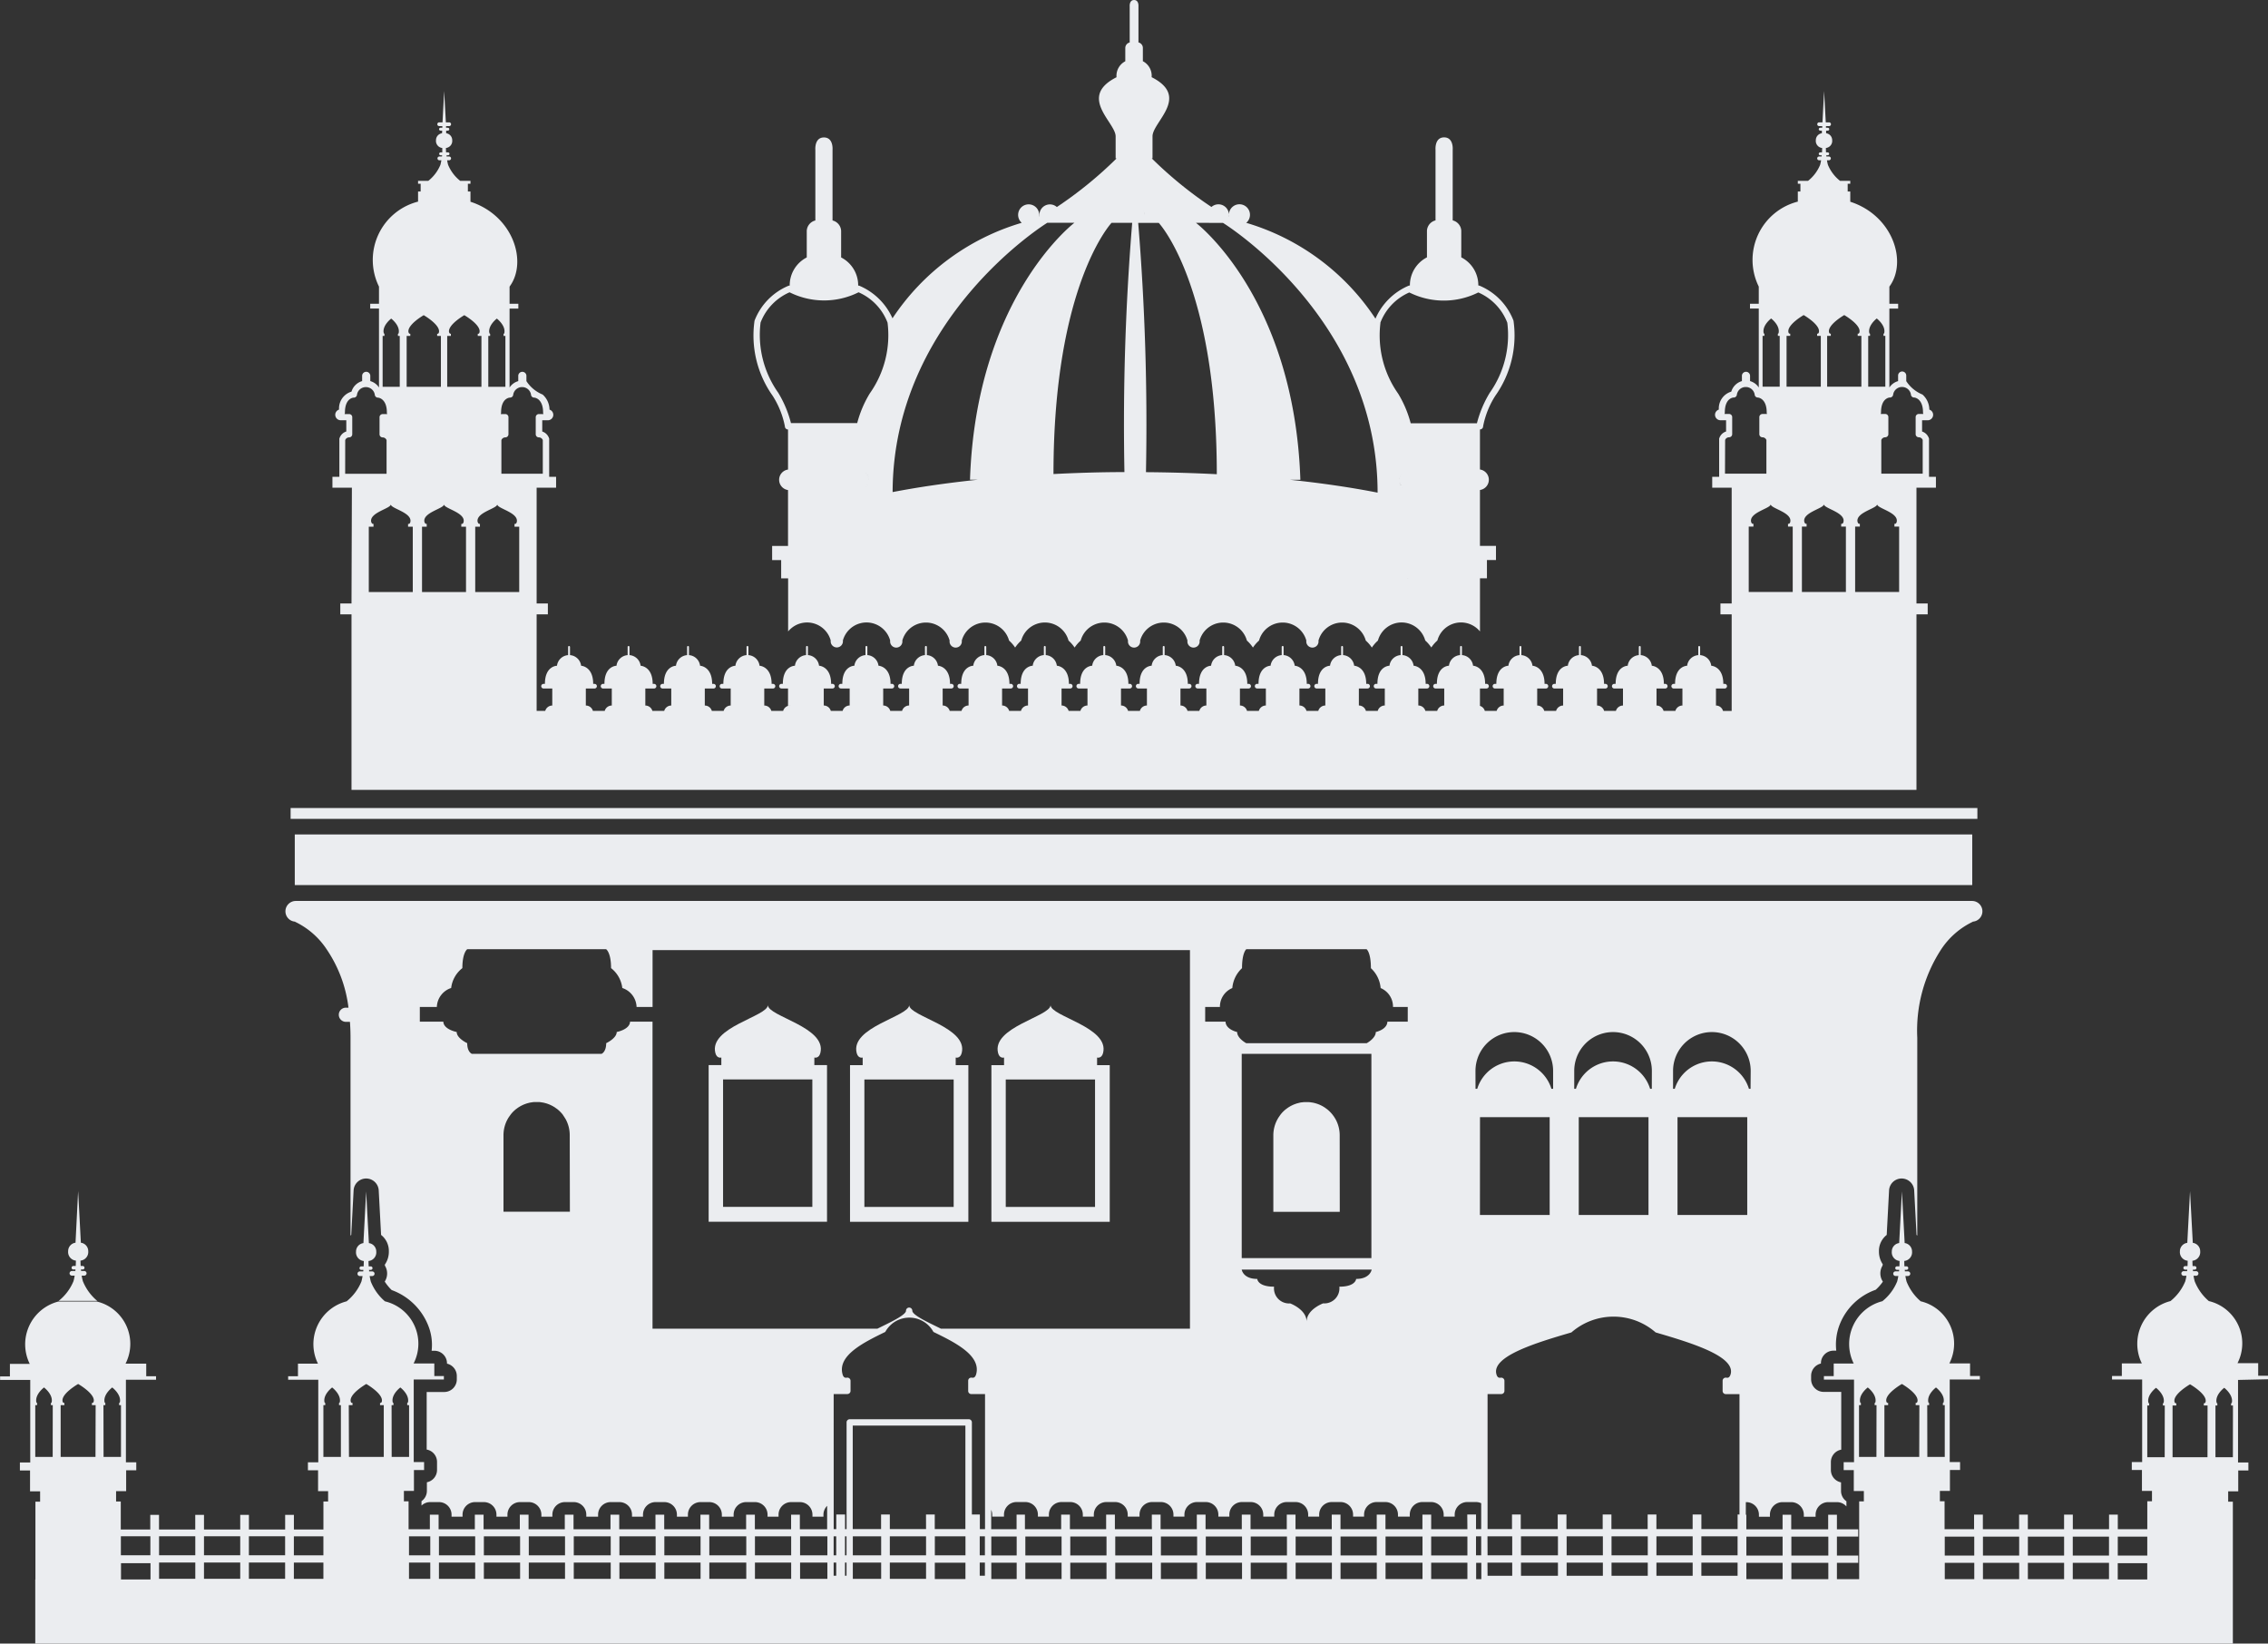
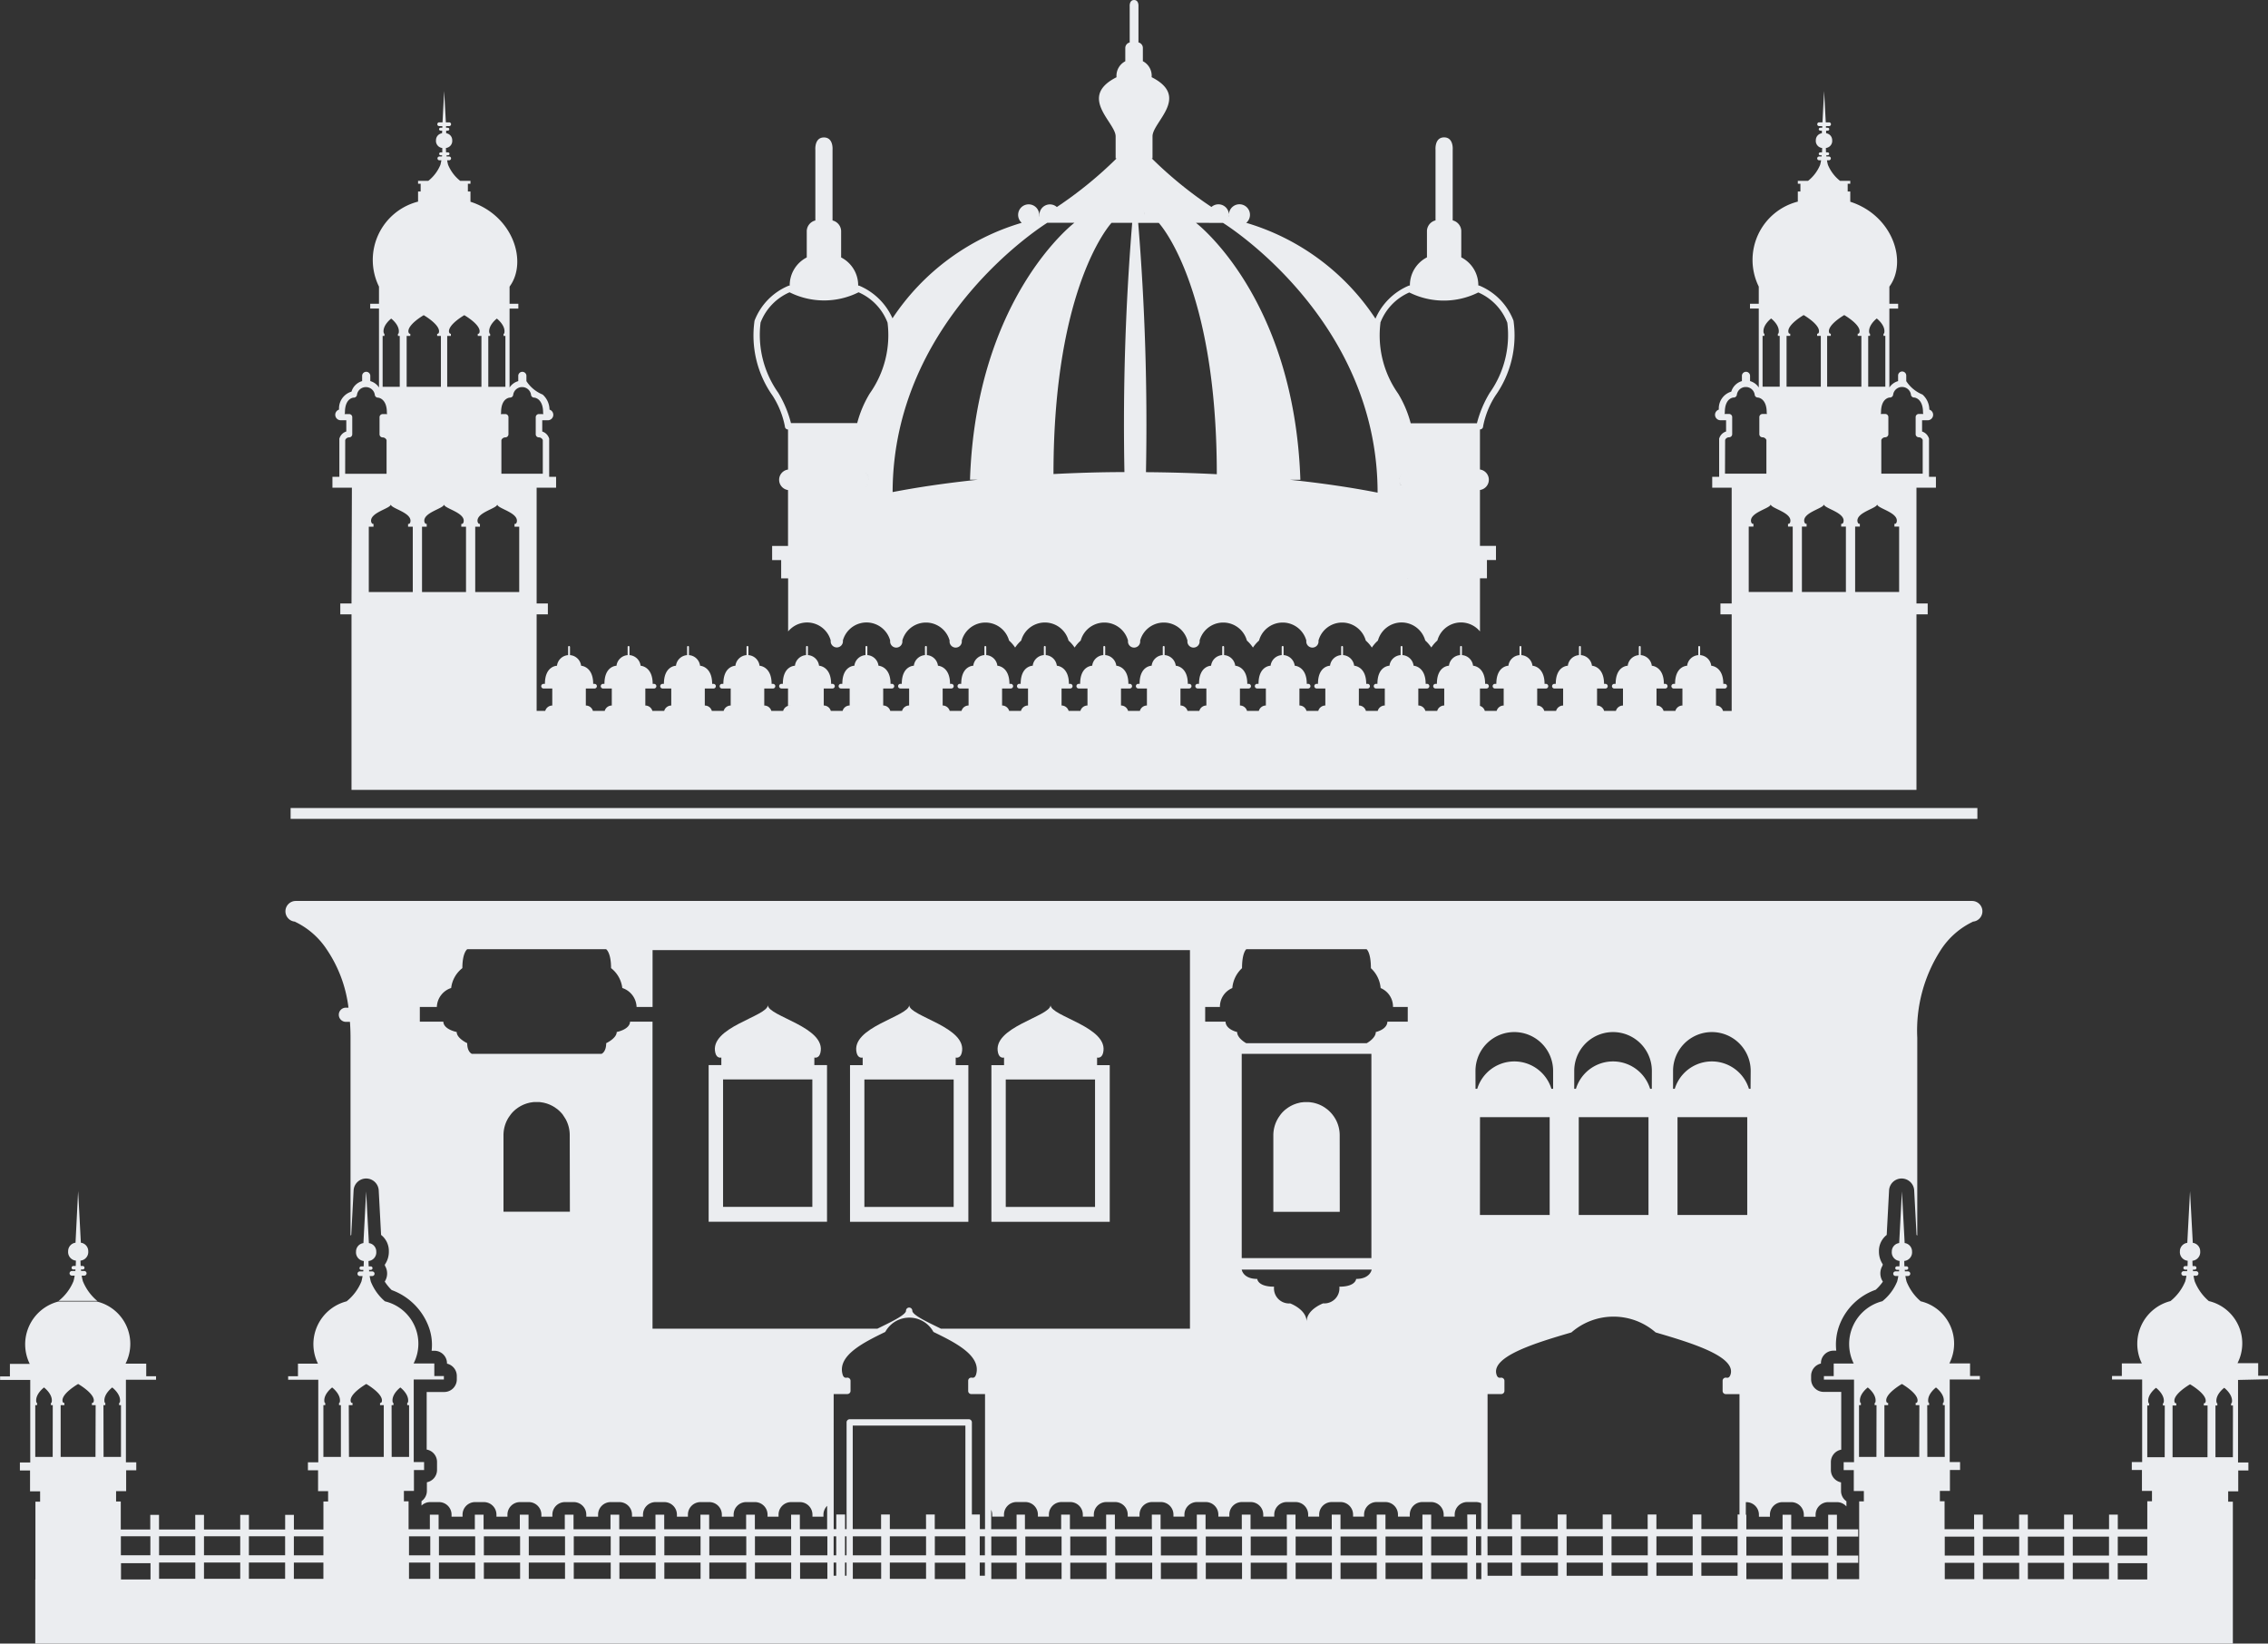
<svg xmlns="http://www.w3.org/2000/svg" id="Component_18_1" data-name="Component 18 – 1" width="87.641" height="63.507" viewBox="0 0 87.641 63.507">
  <rect x="0" y="0" width="87.641" height="63.507" fill="#333333" stroke="none" />
  <g id="Group_1283" data-name="Group 1283" style="mix-blend-mode: multiply;isolation: isolate">
    <path id="Path_541" data-name="Path 541" d="M990.937,1216.437h-.489v-.294s.172.052.231-.173c.259-1-2.029-1.415-2.029-1.853,0,.438-2.286.852-2.027,1.853.058.225.23.173.23.173v.294h-.489v6.053h4.573Zm-.568,5.478h-3.45v-4.924h3.45Z" transform="translate(-948.054 -1175.281)" fill="#ebedf0" />
    <path id="Path_542" data-name="Path 542" d="M961.658,1216.437h-.489v-.294s.172.052.231-.173c.258-1-2.029-1.415-2.029-1.853,0,.438-2.286.852-2.028,1.853.059.225.231.173.231.173v.294h-.489v6.053h4.573Zm-.568,5.478h-3.45v-4.924h3.45Z" transform="translate(-924.238 -1175.281)" fill="#ebedf0" />
    <path id="Path_543" data-name="Path 543" d="M931.887,1216.142s.172.052.231-.173c.259-1-2.028-1.415-2.028-1.853,0,.438-2.287.852-2.028,1.853.058.225.23.173.23.173v.294h-.49v6.053h4.574v-6.053h-.49Zm-.078,5.772h-3.45v-4.924h3.45Z" transform="translate(-900.418 -1175.281)" fill="#ebedf0" />
    <path id="Path_544" data-name="Path 544" d="M850.546,1044.627h-.433v.419h.433v6.784h60.474v-6.784h.434v-.419h-.434v-4.475h.752v-.419h-.267v-1.441a.146.146,0,0,0,0-.033.41.41,0,0,0-.268-.277v-.434h.216a.211.211,0,0,0,.064-.412.786.786,0,0,0-.265-.582,1.357,1.357,0,0,1-.627-.519v-.214a.157.157,0,1,0-.315,0v.214a.591.591,0,0,0-.337.247v-3.05h.339v-.185h-.339v-.663c.709-.96.134-2.748-1.511-3.28h0v-.395h-.1v-.3h.1v-.111h-.394a1.538,1.538,0,0,1-.47-.621,1.746,1.746,0,0,1-.037-.175h.077a.073.073,0,0,0,0-.146h-.1c0-.017,0-.033-.005-.048h.057a.055.055,0,0,0,0-.111h-.065c-.006-.1-.005-.17-.005-.17a.274.274,0,0,0,.243-.3.269.269,0,0,0-.234-.269v-.011l0-.091h.065a.055.055,0,0,0,0-.111h-.071l0-.063h.12a.073.073,0,0,0,0-.146h-.128l-.064-1.209-.064,1.209h-.128a.073.073,0,0,0,0,.146h.12l0,.063H907.3a.055.055,0,0,0,0,.111h.065l0,.091v.011a.269.269,0,0,0-.234.269.274.274,0,0,0,.244.3s0,.068-.005.17H907.3a.055.055,0,0,0,0,.111h.057l0,.048h-.1a.073.073,0,0,0,0,.146h.078a1.667,1.667,0,0,1-.037.175,1.534,1.534,0,0,1-.469.621h-.394v.111h.1v.3h-.1v.39a2.326,2.326,0,0,0-1.509,3.284v.663h-.339v.185h.339v3.05a.594.594,0,0,0-.336-.247v-.214a.158.158,0,0,0-.315,0v.214a.6.6,0,0,0-.411.407.676.676,0,0,0-.481.694.211.211,0,0,0,.065.412h.215v.434a.408.408,0,0,0-.268.278.111.111,0,0,0,0,.033v1.441h-.268v.419h.752v4.475h-.434v.419h.434v4.384h0v-.652h-.335a.283.283,0,0,0-.272-.208v-.658h.337a.089.089,0,0,0,0-.179h-.053c0-.681-.466-.7-.466-.7a.468.468,0,0,0-.43-.411v-.316a.036.036,0,1,0-.072,0v.316a.468.468,0,0,0-.43.411s-.466,0-.466.7h-.053a.089.089,0,0,0,0,.179h.337v.658a.283.283,0,0,0-.272.208h-.457a.283.283,0,0,0-.272-.208v-.658h.337a.089.089,0,0,0,0-.179h-.053c0-.681-.466-.7-.466-.7a.468.468,0,0,0-.43-.411v-.316a.036.036,0,1,0-.072,0v.316a.469.469,0,0,0-.43.411s-.466,0-.466.7h-.053a.089.089,0,1,0,0,.179h.337v.658a.283.283,0,0,0-.273.208h-.456a.284.284,0,0,0-.273-.208v-.658H899a.089.089,0,1,0,0-.179h-.053c0-.681-.466-.7-.466-.7a.468.468,0,0,0-.43-.411v-.316a.036.036,0,0,0-.037-.036.036.036,0,0,0-.036.036v.316a.468.468,0,0,0-.43.411s-.466,0-.466.7h-.053a.089.089,0,0,0,0,.179h.337v.658a.283.283,0,0,0-.272.208h-.457a.284.284,0,0,0-.273-.208v-.658h.337a.089.089,0,0,0,0-.179h-.053c0-.681-.466-.7-.466-.7a.468.468,0,0,0-.43-.411v-.316a.036.036,0,0,0-.035-.036.036.036,0,0,0-.036.036v.316a.469.469,0,0,0-.43.411s-.466,0-.466.7h-.053a.089.089,0,0,0,0,.179h.337v.658a.283.283,0,0,0-.272.208h-.457a.284.284,0,0,0-.188-.195v-.672h.253a.089.089,0,0,0,0-.179h-.053c0-.681-.466-.7-.466-.7a.468.468,0,0,0-.43-.411v-.316a.036.036,0,1,0-.072,0v.316a.468.468,0,0,0-.43.411s-.466,0-.466.7h-.053a.089.089,0,1,0,0,.179h.337v.658a.283.283,0,0,0-.272.208h-.457a.284.284,0,0,0-.273-.208v-.658h.337a.089.089,0,0,0,0-.179h-.053c0-.681-.466-.7-.466-.7a.468.468,0,0,0-.43-.411v-.316a.036.036,0,1,0-.072,0v.316a.468.468,0,0,0-.43.411s-.466,0-.466.7h-.053a.089.089,0,0,0,0,.179h.338v.658a.283.283,0,0,0-.273.208h-.457a.284.284,0,0,0-.272-.208v-.658h.337a.089.089,0,0,0,0-.179h-.053c0-.681-.466-.7-.466-.7a.468.468,0,0,0-.43-.411v-.316a.036.036,0,1,0-.072,0v.316a.468.468,0,0,0-.43.411s-.466,0-.466.7h-.053a.089.089,0,0,0,0,.179h.337v.658a.283.283,0,0,0-.272.208h-.457a.282.282,0,0,0-.272-.208v-.658h.337a.089.089,0,0,0,0-.179h-.053c0-.681-.467-.7-.466-.7a.469.469,0,0,0-.43-.411v-.316a.036.036,0,0,0-.073,0v.316a.469.469,0,0,0-.43.411s-.466,0-.466.7h-.053a.089.089,0,0,0,0,.179h.337v.658a.284.284,0,0,0-.272.208h-.457a.283.283,0,0,0-.273-.208v-.658h.337a.089.089,0,1,0,0-.179h-.053c0-.681-.466-.7-.466-.7a.468.468,0,0,0-.43-.411v-.316a.036.036,0,0,0-.037-.036.036.036,0,0,0-.036.036v.316a.468.468,0,0,0-.43.411s-.466,0-.466.7h-.053a.089.089,0,0,0,0,.179h.337v.658a.283.283,0,0,0-.272.208h-.457a.284.284,0,0,0-.272-.208v-.658h.337a.089.089,0,0,0,0-.179h-.053c0-.681-.466-.7-.466-.7a.468.468,0,0,0-.43-.411v-.316a.036.036,0,1,0-.072,0v.316a.468.468,0,0,0-.43.411s-.466,0-.466.7h-.053a.089.089,0,0,0,0,.179h.337v.658a.283.283,0,0,0-.272.208h-.457a.283.283,0,0,0-.273-.208v-.658h.338a.089.089,0,0,0,0-.179h-.053c0-.681-.466-.7-.466-.7a.468.468,0,0,0-.429-.411v-.316a.036.036,0,0,0-.073,0v.316a.468.468,0,0,0-.43.411s-.466,0-.466.7h-.053a.089.089,0,0,0,0,.179h.337v.658a.283.283,0,0,0-.273.208h-.456a.285.285,0,0,0-.273-.208v-.658h.337a.089.089,0,1,0,0-.179h-.053c0-.681-.466-.7-.466-.7a.468.468,0,0,0-.43-.411v-.316a.036.036,0,1,0-.072,0v.316a.468.468,0,0,0-.43.411s-.466,0-.466.7h-.053a.089.089,0,0,0,0,.179h.337v.658a.283.283,0,0,0-.272.208h-.457a.284.284,0,0,0-.273-.208v-.658h.337a.089.089,0,1,0,0-.179h-.053c0-.681-.466-.7-.466-.7a.468.468,0,0,0-.43-.411v-.316a.036.036,0,0,0-.035-.036.036.036,0,0,0-.036.036v.316a.467.467,0,0,0-.43.411s-.466,0-.466.7h-.053a.089.089,0,0,0,0,.179h.337v.658a.283.283,0,0,0-.272.208h-.457a.284.284,0,0,0-.272-.208v-.658h.337a.089.089,0,0,0,0-.179h-.053c0-.681-.466-.7-.466-.7a.468.468,0,0,0-.429-.411v-.316a.036.036,0,0,0-.073,0v.316a.469.469,0,0,0-.43.411s-.466,0-.466.7h-.053a.089.089,0,1,0,0,.179h.337v.658a.283.283,0,0,0-.272.208h-.457a.284.284,0,0,0-.273-.208v-.658h.337a.089.089,0,1,0,0-.179h-.053c0-.681-.466-.7-.466-.7a.468.468,0,0,0-.43-.411v-.316a.036.036,0,1,0-.072,0v.316a.469.469,0,0,0-.43.411s-.466,0-.466.7h-.053a.089.089,0,1,0,0,.179h.337v.658a.283.283,0,0,0-.272.208h-.457a.283.283,0,0,0-.272-.208v-.658h.337a.089.089,0,0,0,0-.179h-.053c0-.681-.466-.7-.466-.7a.468.468,0,0,0-.43-.411v-.316a.036.036,0,1,0-.072,0v.316a.468.468,0,0,0-.43.411s-.467,0-.467.7h-.053a.089.089,0,0,0,0,.179h.253v.672a.284.284,0,0,0-.188.195h-.457a.283.283,0,0,0-.273-.208v-.658h.337a.089.089,0,0,0,0-.179h-.053c0-.681-.466-.7-.466-.7a.468.468,0,0,0-.43-.411v-.316a.036.036,0,0,0-.073,0v.316a.468.468,0,0,0-.43.411s-.466,0-.466.7h-.053a.089.089,0,0,0,0,.179h.337v.658a.283.283,0,0,0-.272.208h-.457a.284.284,0,0,0-.272-.208v-.658h.337a.089.089,0,0,0,0-.179h-.053c0-.681-.466-.7-.466-.7a.468.468,0,0,0-.43-.411v-.316a.036.036,0,1,0-.072,0v.316a.468.468,0,0,0-.43.411s-.466,0-.466.7h-.053a.089.089,0,1,0,0,.179h.337v.658a.283.283,0,0,0-.272.208h-.457a.284.284,0,0,0-.273-.208v-.658h.337a.089.089,0,0,0,0-.179h-.053c0-.681-.466-.7-.466-.7a.468.468,0,0,0-.43-.411v-.316a.036.036,0,1,0-.072,0v.316a.468.468,0,0,0-.43.411s-.466,0-.466.7h-.053a.089.089,0,0,0,0,.179h.337v.658a.283.283,0,0,0-.273.208h-.457a.283.283,0,0,0-.273-.208v-.658h.337a.089.089,0,0,0,0-.179h-.053c0-.681-.466-.7-.466-.7a.469.469,0,0,0-.43-.411v-.316a.036.036,0,0,0-.073,0v.316a.469.469,0,0,0-.43.411s-.466,0-.466.7h-.053a.089.089,0,0,0,0,.179h.337v.658a.284.284,0,0,0-.272.208H857.7v.652h0v-4.384h.434v-.419H857.7v-4.475h.752v-.419h-.267v-1.441a.139.139,0,0,0,0-.033.41.41,0,0,0-.268-.277v-.434h.215a.211.211,0,0,0,.065-.412.788.788,0,0,0-.265-.582,1.351,1.351,0,0,1-.627-.519v-.214a.158.158,0,0,0-.315,0v.214a.592.592,0,0,0-.336.247v-3.05h.339v-.185h-.339v-.663c.709-.96.133-2.748-1.511-3.28h0v-.395h-.1v-.3h.1v-.111h-.395a1.537,1.537,0,0,1-.469-.621c-.016-.057-.028-.117-.037-.175h.078a.073.073,0,0,0,0-.146h-.1c0-.017,0-.033,0-.048h.057a.055.055,0,1,0,0-.111H854.2c-.006-.1-.005-.17-.005-.17a.274.274,0,0,0,.243-.3.269.269,0,0,0-.234-.269v-.011l0-.091h.065a.055.055,0,1,0,0-.111H854.2l0-.063h.12a.073.073,0,0,0,0-.146h-.128l-.065-1.209-.064,1.209h-.128a.073.073,0,1,0,0,.146h.121l0,.063h-.071a.055.055,0,0,0,0,.111h.065l-.005.091v.011a.269.269,0,0,0-.234.269.274.274,0,0,0,.243.3s0,.068,0,.17h-.065a.055.055,0,0,0,0,.111h.057c0,.016,0,.032-.005.048h-.1a.073.073,0,1,0,0,.146h.078c-.01.058-.022.118-.037.175a1.537,1.537,0,0,1-.47.621h-.394v.111h.1v.3h-.1v.39a2.327,2.327,0,0,0-1.51,3.284v.663h-.339v.185h.339v3.05a.593.593,0,0,0-.336-.247v-.214a.158.158,0,0,0-.315,0v.214a.6.6,0,0,0-.411.407.676.676,0,0,0-.481.694.211.211,0,0,0,.064.412h.216v.434a.407.407,0,0,0-.268.278.11.11,0,0,0,0,.033v1.441h-.268v.419h.752Zm54.564-10.476c-.037-.289.294-.536.294-.536s.331.247.293.536c-.008.065-.033.05-.033.05v.085h.071v1.965h-.662v-1.965h.071v-.085S905.119,1034.216,905.11,1034.151Zm.964,0c-.075-.289.587-.668.587-.668s.662.379.587.668c-.017.065-.067.05-.067.05v.085h.142v1.965H906v-1.965h.142v-.085S906.091,1034.216,906.074,1034.151Zm1.568,0c-.074-.289.587-.668.587-.668s.662.379.587.668c-.017.065-.067.05-.067.05v.085h.142v1.965h-1.323v-1.965h.141v-.085S907.659,1034.216,907.642,1034.151Zm1.55,0c-.037-.289.293-.536.293-.536s.331.247.294.536c-.009.065-.033.05-.033.05v.085h.071v1.965h-.662v-1.965h.071v-.085S909.2,1034.216,909.193,1034.151Zm.84,2.511a.122.122,0,0,0,.086-.1.346.346,0,0,1,.318-.3l.027,0,.026,0a.346.346,0,0,1,.318.3.122.122,0,0,0,.083.1.129.129,0,0,0,.037.006c.031,0,.346.044.346.578a.123.123,0,0,0,.014.058h-.177a.121.121,0,0,0-.122.121v.659a.122.122,0,0,0,.122.121.163.163,0,0,1,.151.105v1.3h-1.6v-1.3a.162.162,0,0,1,.151-.105.122.122,0,0,0,.122-.121v-.659a.121.121,0,0,0-.122-.121h-.176a.122.122,0,0,0,.014-.058c0-.549.313-.576.34-.578A.088.088,0,0,0,910.033,1036.662Zm-6.406,1.648a.162.162,0,0,1,.151-.105.121.121,0,0,0,.122-.121v-.659a.121.121,0,0,0-.122-.121H903.6a.124.124,0,0,0,.014-.058c0-.549.313-.576.341-.578a.087.087,0,0,0,.039-.005.121.121,0,0,0,.085-.1.347.347,0,0,1,.319-.3l.026,0,.027,0a.346.346,0,0,1,.318.3.121.121,0,0,0,.083.1.123.123,0,0,0,.036.006c.031,0,.345.044.345.578a.125.125,0,0,0,.014.058h-.177a.121.121,0,0,0-.122.121v.659a.121.121,0,0,0,.122.121.163.163,0,0,1,.151.105v1.3h-1.6Zm1.007,3.173c-.1-.372.754-.526.754-.689,0,.163.85.317.754.689-.021.083-.085.064-.085.064v.109h.182v2.525h-1.7v-2.525h.182v-.109S904.656,1041.566,904.634,1041.483Zm2.056,0c-.1-.372.754-.526.754-.689,0,.163.851.317.754.689-.022.083-.086.064-.086.064v.109h.182v2.525h-1.7v-2.525h.182v-.109S906.713,1041.566,906.691,1041.483Zm2.057,0c-.1-.372.754-.526.754-.689,0,.163.851.317.754.689-.022.083-.086.064-.086.064v.109h.182v2.525h-1.7v-2.525h.182v-.109S908.769,1041.566,908.748,1041.483Zm-14.636,7.092a.216.216,0,0,0-.044,0A.216.216,0,0,1,894.112,1048.575Zm-26.613,0a.217.217,0,0,0-.044,0A.217.217,0,0,1,867.5,1048.571Zm-15.711-14.42c-.037-.289.294-.536.294-.536s.331.247.293.536c-.009.065-.033.05-.033.05v.085h.07v1.965h-.661v-1.965h.07v-.085S851.8,1034.216,851.788,1034.151Zm.964,0c-.075-.289.586-.668.586-.668s.662.379.587.668c-.017.065-.067.05-.067.05v.085H854v1.965h-1.323v-1.965h.141v-.085S852.768,1034.216,852.752,1034.151Zm1.568,0c-.075-.289.587-.668.587-.668s.662.379.586.668c-.017.065-.066.05-.066.05v.085h.142v1.965h-1.323v-1.965h.142v-.085S854.337,1034.216,854.32,1034.151Zm1.55,0c-.037-.289.294-.536.294-.536s.331.247.294.536c-.009.065-.034.05-.034.05v.085h.071v1.965h-.661v-1.965h.071v-.085S855.879,1034.216,855.87,1034.151Zm.841,2.511a.121.121,0,0,0,.085-.1.347.347,0,0,1,.318-.3l.027,0,.026,0a.347.347,0,0,1,.319.3.121.121,0,0,0,.083.1.128.128,0,0,0,.037.006c.031,0,.346.044.346.578a.125.125,0,0,0,.014.058h-.177a.121.121,0,0,0-.122.121v.659a.121.121,0,0,0,.122.121.162.162,0,0,1,.151.105v1.3h-1.6v-1.3a.162.162,0,0,1,.151-.105.121.121,0,0,0,.122-.121v-.659a.121.121,0,0,0-.122-.121h-.177a.125.125,0,0,0,.014-.058c0-.549.313-.576.34-.578A.09.09,0,0,0,856.711,1036.662Zm-6.406,1.648a.162.162,0,0,1,.151-.105.121.121,0,0,0,.121-.121v-.659a.121.121,0,0,0-.121-.121h-.177a.118.118,0,0,0,.015-.058c0-.549.313-.576.341-.578a.09.09,0,0,0,.039-.005.123.123,0,0,0,.085-.1.346.346,0,0,1,.318-.3l.027,0,.027,0a.347.347,0,0,1,.318.3.122.122,0,0,0,.083.1.125.125,0,0,0,.037.006c.031,0,.346.044.346.578a.118.118,0,0,0,.014.058h-.177a.121.121,0,0,0-.121.121v.659a.121.121,0,0,0,.121.121.162.162,0,0,1,.151.105v1.3h-1.6Zm1.007,3.173c-.1-.372.754-.526.754-.689,0,.163.85.317.754.689-.022.083-.086.064-.086.064v.109h.182v2.525h-1.7v-2.525h.182v-.109S851.334,1041.566,851.312,1041.483Zm2.057,0c-.1-.372.754-.526.754-.689,0,.163.851.317.754.689-.022.083-.086.064-.086.064v.109h.182v2.525h-1.7v-2.525h.182v-.109S853.39,1041.566,853.369,1041.483Zm2.056,0c-.1-.372.754-.526.754-.689,0,.163.85.317.754.689-.022.083-.086.064-.086.064v.109h.182v2.525h-1.7v-2.525h.182v-.109S855.446,1041.566,855.425,1041.483Z" transform="translate(-836.963 -1021.309)" fill="#ebedf0" />
    <path id="Path_545" data-name="Path 545" d="M938.093,1022.427a.122.122,0,0,0,.121.122v1.548a.4.4,0,0,0,0,.792v2.159H937.6v.548h.349v.706h.269v2.051a.947.947,0,0,1,1.646.349.237.237,0,1,0,.47,0,.951.951,0,0,1,.667-.664h0a.931.931,0,0,1,.246-.033.95.95,0,0,1,.915.7.237.237,0,1,0,.469,0,.948.948,0,0,1,1.828,0,.237.237,0,1,0,.469,0,.948.948,0,0,1,1.828,0,1.369,1.369,0,0,1,.234.27,1.408,1.408,0,0,1,.235-.27.948.948,0,0,1,1.829,0,1.4,1.4,0,0,1,.235.27,1.37,1.37,0,0,1,.235-.27.948.948,0,0,1,1.828,0,.237.237,0,1,0,.469,0,.948.948,0,0,1,1.828,0,.237.237,0,1,0,.469,0,.948.948,0,0,1,1.828,0,1.419,1.419,0,0,1,.234.27,1.374,1.374,0,0,1,.235-.27.948.948,0,0,1,1.828,0,.237.237,0,1,0,.469,0,.948.948,0,0,1,1.828,0,1.409,1.409,0,0,1,.235.27,1.366,1.366,0,0,1,.235-.27.949.949,0,0,1,.914-.7.932.932,0,0,1,.246.033h0a.952.952,0,0,1,.668.664,1.411,1.411,0,0,1,.234.27,1.386,1.386,0,0,1,.235-.27.946.946,0,0,1,1.646-.349V1028.3h.269v-.706h.349v-.548h-.619v-2.159a.4.4,0,0,0,0-.792v-1.548a.121.121,0,0,0,.122-.122,3.372,3.372,0,0,1,.474-1.182,4.026,4.026,0,0,0,.7-2.9,2.389,2.389,0,0,0-1.3-1.345.126.126,0,0,0-.059-.012,1.209,1.209,0,0,0-.659-1.088v-1.028a.433.433,0,0,0-.331-.4v-2.729s.043-.479-.332-.479-.332.479-.332.479v2.729a.434.434,0,0,0-.331.4v1.028a1.21,1.21,0,0,0-.659,1.088.124.124,0,0,0-.059.012,2.439,2.439,0,0,0-1.272,1.268,9.056,9.056,0,0,0-5.005-3.706h.017a.407.407,0,1,0-.675-.305.432.432,0,0,0,.005.059l-.009-.005a.405.405,0,0,0-.677-.352l.006-.006a15.5,15.5,0,0,1-2.307-1.878l.03,0v-.853c0-.554,1.473-1.523-.034-2.284a.633.633,0,0,0-.339-.617v-.526a.222.222,0,0,0-.17-.2h0V1006.2s.022-.245-.169-.245-.17.245-.17.245v1.395h0a.222.222,0,0,0-.17.2v.526a.633.633,0,0,0-.339.617c-1.507.761-.034,1.747-.034,2.284v.853a.25.25,0,0,1,.036,0,15.5,15.5,0,0,1-2.307,1.878l.006.006a.406.406,0,0,0-.681.3.428.428,0,0,0,0,.053l-.008.005a.415.415,0,0,0,0-.059.407.407,0,1,0-.675.305,9.055,9.055,0,0,0-4.994,3.69,2.451,2.451,0,0,0-1.267-1.252.124.124,0,0,0-.059-.012,1.211,1.211,0,0,0-.659-1.088v-1.028a.433.433,0,0,0-.332-.4v-2.729s.043-.479-.332-.479-.332.479-.332.479v2.729a.434.434,0,0,0-.332.4v1.028a1.211,1.211,0,0,0-.659,1.088.126.126,0,0,0-.059.012,2.391,2.391,0,0,0-1.3,1.345,4.026,4.026,0,0,0,.7,2.9A3.381,3.381,0,0,1,938.093,1022.427Zm13.571-14.853h0Zm-.168,0h0Zm-10.272,17.188a.211.211,0,0,0,.022-.026A.211.211,0,0,1,941.225,1024.762Zm.106-.27a.4.4,0,0,1-.008.077.4.4,0,0,0,.008-.077.392.392,0,0,0-.008-.077A.392.392,0,0,1,941.331,1024.492Zm-.015-.1a.419.419,0,0,0-.014-.046A.419.419,0,0,1,941.316,1024.389Zm-.029-.075a.378.378,0,0,0-.019-.036A.293.293,0,0,1,941.287,1024.314Zm-.04-.066a.212.212,0,0,0-.023-.027A.212.212,0,0,1,941.247,1024.249Zm-.111-.1-.021-.012Zm.06.045-.023-.019Zm-.142-.083.016.005Zm.262.484a.379.379,0,0,1-.014.046A.379.379,0,0,0,941.316,1024.594Zm-.029.076a.317.317,0,0,1-.019.035C941.275,1024.694,941.281,1024.682,941.287,1024.67Zm-.091.12-.023.018Zm-.06.045-.021.011Zm-.067.033-.015.005Zm-.071.378.118-.029-.118.029Zm.391-.093-.126.029Zm.279-.062-.109.024Zm13.118-.817c-.884-.045-1.8-.072-2.739-.079a95.55,95.55,0,0,0-.3-9.632h.794s2.243,2.382,2.243,9.711Zm-2.8-10.1a.39.39,0,0,1,.009.082A.39.39,0,0,0,951.982,1014.176Zm-.11-.2h0Zm.049.06c.005.008.009.016.014.025C951.93,1014.048,951.927,1014.039,951.921,1014.031Zm.038.068a.439.439,0,0,1,.015.048A.439.439,0,0,0,951.959,1014.1Zm-.372-.248h0Zm-.41.407h0a.415.415,0,0,1,.008-.082.415.415,0,0,0-.008.082Zm.334.3a95.2,95.2,0,0,0-.3,9.631c-.94,0-1.857.031-2.742.075,0-7.325,2.244-9.706,2.244-9.706Zm-.317-.415a.439.439,0,0,1,.014-.048A.439.439,0,0,0,951.194,1014.148Zm.038-.09c0-.009.009-.018.014-.026C951.241,1014.04,951.236,1014.049,951.232,1014.058Zm.059-.082,0,0Zm1.075,11.822h0Zm.771.033h0Zm9.032,2.475-.011-.006h.011Zm-.227-4.084-.022.027Zm-.1.193a.432.432,0,0,0-.008.077.439.439,0,0,0,.008.077.439.439,0,0,1-.008-.077A.432.432,0,0,1,961.844,1024.415Zm.055-.137a.311.311,0,0,0-.019.036A.379.379,0,0,1,961.9,1024.278Zm-.034.065a.416.416,0,0,0-.014.046A.416.416,0,0,1,961.865,1024.343Zm.055.392c.007.009.014.018.022.026C961.935,1024.754,961.927,1024.745,961.92,1024.736Zm.11-.587.021-.012Zm.067-.033.016-.005Zm.015.757-.015-.005Zm-.061-.026-.02-.011Zm-.057-.037a.19.19,0,0,1-.023-.018A.19.19,0,0,0,961.994,1024.809Zm-.1-.1c-.007-.011-.013-.023-.019-.035C961.886,1024.682,961.892,1024.694,961.9,1024.705Zm-.034-.065a.4.4,0,0,1-.014-.046A.4.4,0,0,0,961.865,1024.641Zm.105-.447.024-.019Zm-.056.991-.125-.029Zm-.285-.066-.086-.019Zm.539.127h0L962,1025.2Zm-1.062-6.823a2.092,2.092,0,0,1,1.12-1.173,2.984,2.984,0,0,0,2.666,0,2.093,2.093,0,0,1,1.121,1.17,3.863,3.863,0,0,1-.682,2.712,4.334,4.334,0,0,0-.492,1.173h-2.559a4.3,4.3,0,0,0-.484-1.144A3.9,3.9,0,0,1,961.108,1018.423Zm-6.078-3.86s5.973,3.672,5.973,10.425l.016,0c-1.014-.2-2.158-.369-3.4-.5h.4c-.236-7.049-4.036-9.929-4.036-9.929Zm6.3,10.491-.052-.011ZM954.523,1014l-.014.018Zm-.045.069a.191.191,0,0,0-.012.021A.191.191,0,0,1,954.479,1014.071Zm-.031.079c0,.008-.005.014-.007.022C954.442,1014.165,954.445,1014.158,954.447,1014.15Zm-.83.109Zm-4.067,0Zm-.892-.238-.015-.018Zm.069.151c0-.008,0-.015-.007-.022S948.725,1014.165,948.727,1014.172Zm-.027-.08c0-.007-.007-.014-.011-.021S948.7,1014.085,948.7,1014.092Zm-.468.471h1.05s-3.8,2.879-4.036,9.929h.3c-1.212.127-2.329.29-3.324.484l.034-.007C942.271,1018.229,948.232,1014.563,948.232,1014.563Zm-6.354,10.483.083-.017Zm-4.725-6.626a2.092,2.092,0,0,1,1.121-1.17,2.983,2.983,0,0,0,2.666,0,2.09,2.09,0,0,1,1.12,1.173,3.894,3.894,0,0,1-.689,2.738,4.3,4.3,0,0,0-.484,1.144h-2.559a4.307,4.307,0,0,0-.492-1.173A3.868,3.868,0,0,1,937.153,1018.42Z" transform="translate(-907.763 -1005.954)" fill="#ebedf0" />
    <rect id="Rectangle_515" data-name="Rectangle 515" width="65.181" height="0.419" transform="translate(11.23 31.221)" fill="#ebedf0" />
-     <rect id="Rectangle_516" data-name="Rectangle 516" width="64.821" height="1.956" transform="translate(11.391 32.242)" fill="#ebedf0" />
    <path id="Path_546" data-name="Path 546" d="M1047.318,1235.485a1.29,1.29,0,0,0-.159-.62c-.015-.024-.029-.049-.045-.073a.636.636,0,0,0-.047-.067l-.005-.007a.7.7,0,0,0-.048-.061,1.317,1.317,0,0,0-.184-.179l-.064-.046a.507.507,0,0,0-.065-.043l-.013-.008a.539.539,0,0,0-.066-.037,1.162,1.162,0,0,0-.157-.068c-.027-.01-.054-.018-.082-.026s-.045-.012-.068-.018-.072-.013-.107-.018a.58.58,0,0,0-.084-.009c-.029,0-.06,0-.09,0s-.061,0-.09,0a.58.58,0,0,0-.084.009c-.037,0-.074.011-.11.019l-.065.017c-.028.007-.054.016-.081.026a1.124,1.124,0,0,0-.157.068.692.692,0,0,0-.066.037l-.013.008c-.022.013-.044.027-.066.043a.491.491,0,0,0-.041.031.318.318,0,0,0-.043.032c-.032.026-.062.054-.091.083s-.029.029-.042.045a.907.907,0,0,0-.078.1.209.209,0,0,0-.023.033.921.921,0,0,0-.071.113h0a1.284,1.284,0,0,0-.159.62v2.955h2.567Z" transform="translate(-995.549 -1191.62)" fill="#ebedf0" />
    <path id="Path_547" data-name="Path 547" d="M868.658,1211.012v-.135h-.379v-.486h-.8a1.68,1.68,0,0,0-1.107-2.4,1.945,1.945,0,0,1-.546-.763c-.019-.07-.033-.143-.046-.214h.1a.089.089,0,1,0,0-.179h-.12l-.005-.059h.07a.068.068,0,0,0,0-.136h-.08c-.008-.124-.007-.207-.007-.207a.335.335,0,0,0,.3-.363.328.328,0,0,0-.287-.329v-.014l-.106-1.982-.105,1.982v.014a.328.328,0,0,0-.286.329.335.335,0,0,0,.3.363s0,.083-.006.207h-.092a.068.068,0,1,0,0,.136h.082l-.006.059H865.4a.089.089,0,1,0,0,.179h.107c-.012.072-.027.144-.046.214a1.91,1.91,0,0,1-.571.763v0a1.706,1.706,0,0,0-1.107,2.408h-.773v.486h-.379v.135h1.164v3.19h-.4v.308h.392v.807h.388v.4h-.181v1.081h-1.14v-.564h-.338v.564h-1.4v-.564h-.338v.564h-1.4v-.564h-.338v.564h-1.4v-.564H857.3v.564h-1.14v-1.081h-.181v-.4h.388v-.807h.392v-.308h-.4v-3.19h1.165v-.135h-.379v-.486h-.8a1.681,1.681,0,0,0-1.108-2.4,1.95,1.95,0,0,1-.546-.763c-.018-.07-.034-.143-.046-.214h.1a.089.089,0,0,0,0-.179h-.12c0-.02,0-.04-.006-.059h.07a.068.068,0,0,0,0-.136h-.08c-.007-.124-.006-.207-.006-.207a.335.335,0,0,0,.3-.363.328.328,0,0,0-.286-.329v-.014l-.105-1.982-.105,1.982v.014a.328.328,0,0,0-.286.329.335.335,0,0,0,.3.363s0,.083-.006.207h-.093a.068.068,0,0,0,0,.136h.082c0,.019,0,.039-.006.059h-.132a.089.089,0,0,0,0,.179h.107a2.19,2.19,0,0,1-.046.214,1.887,1.887,0,0,1-.571.76h0l0,0v0a1.706,1.706,0,0,0-1.107,2.408h-.773v.486h-.379v.135h1.164v3.19h-.4v.308h.391v.807h.389v.4h-.181v3.005h3.308v-.629h1.14v.629H852v-.629h.822v-.282H852v-.733h.822v-.281H852v-.564h-.338v.564h-1.428v-.564H849.9v.564h-1.4v-.564h-.02v-.486h.02a.486.486,0,0,1,.486.486v.078h.425v-.078a.486.486,0,0,1,.486-.486h.338a.486.486,0,0,1,.486.486v.078h.455v-.078a.486.486,0,0,1,.487-.486H852a.484.484,0,0,1,.367.166v-.2a.486.486,0,0,1-.208-.4v-.33a.486.486,0,0,1-.392-.477v-.308a.487.487,0,0,1,.4-.479V1211.5h-.678a.487.487,0,0,1-.486-.486v-.135a.486.486,0,0,1,.379-.474v-.012a.486.486,0,0,1,.486-.486h.107a2.133,2.133,0,0,1,.124-.99,2.32,2.32,0,0,1,1.4-1.363,1.807,1.807,0,0,0,.277-.314.573.573,0,0,1-.015-.617.49.49,0,0,1,.011-.053.878.878,0,0,1-.148-.5.785.785,0,0,1,.3-.635l.091-1.716a.486.486,0,0,1,.971,0l.091,1.716.028.025v-7.646a5.741,5.741,0,0,1,.924-3.413h0a3.021,3.021,0,0,1,1.231-1.07h-.038a.4.4,0,0,0,0-.8H792.447a.4.4,0,0,0,0,.8h-.038a3.024,3.024,0,0,1,1.232,1.07h0a5.1,5.1,0,0,1,.842,2.253h-.1a.274.274,0,0,0,0,.548h.157c.014.195.022.4.022.612v7.646l.028-.025.091-1.716a.486.486,0,0,1,.971,0l.091,1.716a.784.784,0,0,1,.3.635.87.87,0,0,1-.158.517.381.381,0,0,1,.008.039.575.575,0,0,1-.009.611,1.818,1.818,0,0,0,.268.328,2.4,2.4,0,0,1,1.457,1.492,2,2,0,0,1,.087.854h.107a.486.486,0,0,1,.487.486v.012a.487.487,0,0,1,.379.474v.135a.486.486,0,0,1-.486.486h-.678v2.224a.486.486,0,0,1,.4.479v.308a.485.485,0,0,1-.392.477v.33a.485.485,0,0,1-.208.4v.171a.483.483,0,0,1,.337-.135h.338a.486.486,0,0,1,.486.486v.078h.425v-.078a.486.486,0,0,1,.486-.486h.338a.486.486,0,0,1,.486.486v.078h.425v-.078a.486.486,0,0,1,.486-.486h.338a.487.487,0,0,1,.487.486v.078h.425v-.078a.486.486,0,0,1,.487-.486h.338a.486.486,0,0,1,.486.486v.078h.456v-.078a.486.486,0,0,1,.486-.486h.338a.486.486,0,0,1,.486.486v.078h.425v-.078a.486.486,0,0,1,.487-.486h.338a.486.486,0,0,1,.486.486v.078h.425v-.078a.486.486,0,0,1,.487-.486h.337a.486.486,0,0,1,.487.486v.078h.455v-.078a.486.486,0,0,1,.487-.486h.338a.486.486,0,0,1,.486.486v.078h.425v-.078a.486.486,0,0,1,.486-.486h.338a.486.486,0,0,1,.486.486v.078h.425v-.078a.48.48,0,0,1,.143-.341v.905h-1.055v-.564h-.338v.564h-1.4v-.564h-.338v.564h-1.428v-.564h-.337v.564h-1.4v-.564h-.338v.564h-1.4v-.564h-.338v.564h-1.428v-.564h-.338v.564h-1.4v-.564h-.338v.564h-1.4v-.564h-.338v.564h-1.4v-.564h-.338v.564h-.822v-1.081h-.181v-.4h.388v-.807h.392v-.308h-.4v-3.19h1.165v-.135H797.8v-.486h-.8a1.681,1.681,0,0,0-1.108-2.4,1.952,1.952,0,0,1-.546-.763c-.018-.07-.033-.143-.045-.214h.1a.089.089,0,0,0,0-.179h-.12c0-.02,0-.04-.006-.059h.069a.068.068,0,1,0,0-.136h-.08c-.007-.124-.007-.207-.007-.207a.335.335,0,0,0,.3-.363.328.328,0,0,0-.286-.329v-.014l-.105-1.982-.105,1.982v.014a.328.328,0,0,0-.286.329.335.335,0,0,0,.3.363s0,.083-.006.207h-.092a.068.068,0,0,0,0,.136h.081l-.005.059h-.132a.089.089,0,0,0,0,.179h.107c-.012.072-.027.144-.046.214a1.906,1.906,0,0,1-.571.763v0a1.706,1.706,0,0,0-1.107,2.408h-.773v.486h-.379v.135h1.164v3.19h-.4v.308h.392v.807h.388v.4h-.181v1.081h-1.141v-.564h-.338v.564h-1.4v-.564H790.3v.564h-1.4v-.564h-.338v.564h-1.4v-.564h-.338v.564h-1.14v-1.081h-.181v-.4h.389v-.807h.391v-.308h-.4v-3.19h1.164v-.135h-.379v-.486h-.8a1.681,1.681,0,0,0-1.108-2.4h-1.488v0a1.706,1.706,0,0,0-1.106,2.408H781.4v.486h-.379v.135h1.165v3.19h-.4v.308h.392v.807h.389v.4h-.181v3.005h3.307v-.629h1.14v.629H782.38v2.5H867.3v-2.5h-4.448v-.629h1.14v.629H867.3v-3.005h-.181v-.4h.389v-.807h.392v-.308h-.4v-3.19Zm-15.131,3h-.673v-2h.072v-.087s-.025.015-.034-.051c-.038-.295.3-.545.3-.545s.336.251.3.545c-.009.066-.034.051-.034.051v.087h.072Zm1.654,0h-1.346v-2h.144v-.087s-.05.015-.068-.051c-.076-.295.6-.68.6-.68s.673.385.6.68c-.017.066-.068.051-.068.051v.087h.143Zm.309-2h.072v-.087s-.025.015-.034-.051c-.038-.295.3-.545.3-.545s.337.251.3.545c-.008.066-.033.051-.033.051v.087h.072v2h-.673Zm-72.437,2h-.673v-2h.071v-.087s-.025.015-.033-.051c-.038-.295.3-.545.3-.545s.337.251.3.545c-.008.066-.034.051-.034.051v.087h.072Zm1.654,0h-1.346v-2h.144v-.087s-.051.015-.068-.051c-.076-.295.6-.68.6-.68s.673.385.6.68c-.017.066-.068.051-.068.051v.087h.144Zm.308-2h.072v-.087s-.025.015-.033-.051c-.038-.295.3-.545.3-.545s.337.251.3.545c-.009.066-.034.051-.034.051v.087h.072v2h-.673Zm1.813,5.8h-1.14v-.733h1.14Zm1.736.91h-1.4v-.629h1.4Zm0-.91h-1.4v-.733h1.4Zm1.736.91h-1.4v-.629h1.4Zm0-.91h-1.4v-.733h1.4Zm1.735.91h-1.4v-.629h1.4Zm0-.91h-1.4v-.733h1.4Zm4.114-5.8h.072v-.087s-.025.015-.034-.051c-.038-.295.3-.545.3-.545s.337.251.3.545c-.009.066-.034.051-.034.051v.087h.072v2h-.673Zm-1.654,0h.144v-.087s-.051.015-.068-.051c-.076-.295.6-.68.6-.68s.673.385.6.68c-.017.066-.068.051-.068.051v.087h.144v2h-1.345Zm-.981,2v-2h.072v-.087s-.025.015-.034-.051c-.038-.295.3-.545.3-.545s.336.251.3.545c-.009.066-.034.051-.034.051v.087h.072v2Zm-1.141,3.07h1.141v.733h-1.141Zm5.271,1.643h-5.271v-.629h1.141v.629h3.308v-.629h.822Zm0-.91h-.822v-.733h.822Zm1.735.91h-1.4v-.629h1.4Zm0-.91h-1.4v-.733h1.4Zm1.736.91h-1.4v-.629h1.4Zm0-.91h-1.4v-.733h1.4Zm1.736.91h-1.4v-.629h1.4Zm0-.91h-1.4v-.733h1.4Zm1.766.91h-1.428v-.629h1.428Zm0-.91h-1.428v-.733h1.428Zm1.736.91h-1.4v-.629h1.4Zm0-.91h-1.4v-.733h1.4Zm1.736.91h-1.4v-.629h1.4Zm0-.91h-1.4v-.733h1.4Zm1.766.91h-1.428v-.629h1.428Zm0-.91h-1.428v-.733h1.428Zm1.735.91h-1.4v-.629h1.4Zm0-.91h-1.4v-.733h1.4Zm26.907.282h.956v.507H838.5Zm0-1.015h.956v.733H838.5Zm-.243.733h-.2v-.733h.2Zm9.908,0h-1.4v-.733h1.4Zm0,.282v.507h-1.4v-.507Zm-1.736-.282h-1.4v-.733h1.4Zm0,.282v.507h-1.4v-.507Zm-1.735-.282h-1.4v-.733h1.4Zm0,.282v.507h-1.4v-.507Zm-1.735-.282h-1.4v-.733h1.4Zm0,.282v.507h-1.4v-.507Zm-1.736-.282h-1.428v-.733h1.428Zm0,.282v.507h-1.428v-.507Zm6.943-1.86v.564h-1.4v-.564h-.338v.564h-1.4v-.564h-.338v.564h-1.4v-.564h-.338v.564h-1.4v-.564h-.338v.564h-1.428v-.564h-.338v.564H838.5v-5.217h.53a.122.122,0,0,0,.122-.122v-.391a.123.123,0,0,0-.154-.117.123.123,0,0,1-.024,0c-.023,0-.1,0-.134-.146-.18-.7,1.6-1.224,2.9-1.606a2.476,2.476,0,0,1,3.255,0c1.3.382,3.083.906,2.9,1.606-.038.146-.11.146-.133.146h-.022a.122.122,0,0,0-.108.019.121.121,0,0,0-.049.1v.391a.122.122,0,0,0,.121.122h.531v4.653Zm-6.139-11.573v-3.779h2.695v3.779Zm2.823-4.876h-.066a1.5,1.5,0,0,0-2.866,0h-.066v-.691a1.5,1.5,0,1,1,3,0Zm-6.814-.691a1.5,1.5,0,1,1,3,0v.691h-.066a1.5,1.5,0,0,0-2.866,0h-.066Zm.175,1.788H840.9v3.779h-2.695Zm10.327,3.779H845.84v-3.779h2.695Zm.128-4.876H848.6a1.5,1.5,0,0,0-2.866,0h-.066v-.691a1.5,1.5,0,1,1,3,0Zm-14.672-4.66a1.178,1.178,0,0,1,.377.768.779.779,0,0,1,.478.732h.57v.567h-.787c-.009.307-.448.4-.448.4,0,.243-.352.432-.352.432h-4.654s-.352-.188-.352-.432c0,0-.438-.095-.448-.4h-.787v-.567h.57a.779.779,0,0,1,.479-.732,1.179,1.179,0,0,1,.375-.768c0-.6.159-.727.166-.732h4.646C833.833,1194.4,833.992,1194.528,833.992,1195.126Zm-1.847,12.953s-.636.232-.636.708c0-.476-.636-.708-.636-.708a.582.582,0,0,1-.622-.646c-.636,0-.65-.3-.65-.3-.551,0-.6-.361-.6-.361h5.022s-.053.361-.6.361c0,0-.013.3-.649.3A.583.583,0,0,1,832.144,1208.079ZM829,1200.963v-2.524h5.011v7.891H829Zm-25.961,3.575h-2.566v-2.955a1.286,1.286,0,0,1,.159-.62h0a.9.9,0,0,1,.072-.113.229.229,0,0,1,.023-.032.878.878,0,0,1,.078-.1c.013-.016.028-.031.042-.045s.06-.057.091-.083a.328.328,0,0,1,.043-.032.482.482,0,0,1,.041-.031c.022-.016.044-.029.066-.043l.014-.008c.022-.013.044-.026.065-.036a1.159,1.159,0,0,1,.157-.068c.027-.01.053-.019.081-.026l.064-.017c.036-.008.073-.014.111-.019a.593.593,0,0,1,.084-.009c.029,0,.059,0,.09,0s.061,0,.09,0a.606.606,0,0,1,.084.009c.035.005.072.011.107.018l.068.018c.027.007.055.016.082.026a1.206,1.206,0,0,1,.156.068.5.5,0,0,1,.065.036l.014.008a.54.54,0,0,1,.065.043l.065.046a1.335,1.335,0,0,1,.184.178c.017.02.032.041.048.062l0,.007a.584.584,0,0,1,.046.067c.016.024.031.048.046.072a1.291,1.291,0,0,1,.159.62Zm3.193,4.521v-11.865h-.868c-.011.307-.516.4-.516.4,0,.243-.406.432-.406.432,0,.345-.18.412-.18.412h-5.011s-.18-.067-.18-.412c0,0-.406-.188-.406-.432,0,0-.506-.095-.517-.4h-.908v-.548h0v-.02h.658a.8.8,0,0,1,.553-.732,1.144,1.144,0,0,1,.433-.768c0-.6.183-.727.192-.732h5.361c.009.006.193.134.193.732a1.143,1.143,0,0,1,.434.768.8.8,0,0,1,.552.732h.618v-2.195H827v14.627h-9.623l-.191-.094c-.408-.2-.915-.447-.915-.6a.122.122,0,0,0-.244,0c0,.149-.507.4-.915.6l-.191.094h-8.694Zm7,2.524h.531a.122.122,0,0,0,.121-.122v-.391a.123.123,0,0,0-.154-.117.123.123,0,0,1-.024,0c-.024,0-.1,0-.134-.146-.187-.725.834-1.224,1.654-1.624a1.06,1.06,0,0,1,1.861,0c.82.4,1.841.9,1.654,1.624-.038.146-.11.146-.133.146a.09.09,0,0,1-.022,0,.124.124,0,0,0-.107.019.12.12,0,0,0-.049.1v.391a.122.122,0,0,0,.121.122h.53v5.217h-.2v-.564h-.308v-3.561a.121.121,0,0,0-.121-.121h-4.6a.121.121,0,0,0-.121.121v4.125h-.06v-.564h-.338v.564h-.1Zm5.093,6.231h-1.184v-.733h1.184Zm.551.789v-.507h.2v.507Zm0-.789v-.733h.2v.733Zm-5.645.282h.1v.507h-.1Zm.1-.282h-.1v-.733h.1Zm.338.789v-.507h.06v.507Zm0-.789v-.733h.06v.733Zm-1.735-.733h1.055v.733h-1.055Zm0,1.015h1.055v.629h-1.055Zm3.133.629h-1.095v-.629h1.095Zm0-.91h-1.095v-.733h1.095Zm1.735.91h-1.4v-.629h1.4Zm0-.91h-1.4v-.733h1.4Zm0-1.014h-1.4v-.564h-.338v.564h-1.095v-4h4.353v4h-1.184v-.564H816.8Zm.338,1.3h1.184v.629h-1.184Zm3.164.629h-.981v-.629h.981Zm0-.91h-.981v-.733h.981Zm1.735.91h-1.4v-.629h1.4Zm0-.91h-1.4v-.733h1.4Zm1.736.91h-1.4v-.629h1.4Zm0-.91h-1.4v-.733h1.4Zm1.766.91h-1.428v-.629h1.428Zm0-.91h-1.428v-.733h1.428Zm1.736.91h-1.4v-.629h1.4Zm0-.91h-1.4v-.733h1.4Zm1.735.91h-1.4v-.629h1.4Zm0-.91h-1.4v-.733h1.4Zm1.736.91h-1.4v-.629h1.4Zm0-.91h-1.4v-.733h1.4Zm1.736.91h-1.4v-.629h1.4Zm0-.91h-1.4v-.733h1.4Zm1.735.91h-1.4v-.629h1.4Zm0-.91h-1.4v-.733h1.4Zm1.767.91h-1.428v-.629h1.428Zm0-.91h-1.428v-.733h1.428Zm1.735.91h-1.4v-.629h1.4Zm0-.91h-1.4v-.733h1.4Zm0-1.014h-1.4v-.564h-.338v.564h-1.428v-.564h-.338v.564h-1.4v-.564h-.338v.564h-1.4v-.564h-.338v.564h-1.4v-.564h-.338v.564h-1.4v-.564h-.338v.564h-1.4v-.564h-.338v.564h-1.428v-.564h-.338v.564h-1.4v-.564h-.338v.564h-1.4v-.564H820.3v.564h-.981v-.749a.469.469,0,0,1,.039.185v.078h.455v-.078a.486.486,0,0,1,.487-.486h.337a.486.486,0,0,1,.487.486v.078h.425v-.078a.486.486,0,0,1,.486-.486h.338a.486.486,0,0,1,.487.486v.078h.425v-.078a.486.486,0,0,1,.486-.486h.338a.486.486,0,0,1,.486.486v.078h.456v-.078a.486.486,0,0,1,.486-.486h.338a.486.486,0,0,1,.487.486v.078h.424v-.078a.487.487,0,0,1,.487-.486h.338a.486.486,0,0,1,.486.486v.078h.425v-.078a.486.486,0,0,1,.486-.486h.338a.486.486,0,0,1,.486.486v.078h.425v-.078a.486.486,0,0,1,.486-.486h.338a.486.486,0,0,1,.487.486v.078h.425v-.078a.486.486,0,0,1,.486-.486h.338a.486.486,0,0,1,.486.486v.078h.425v-.078a.486.486,0,0,1,.486-.486h.338a.486.486,0,0,1,.486.486v.078h.456v-.078a.486.486,0,0,1,.486-.486h.338a.486.486,0,0,1,.486.486v.078h.426v-.078a.486.486,0,0,1,.486-.486h.338a.466.466,0,0,1,.2.046v1h-.2v-.564h-.338Zm.338,1.3h.2v.629h-.2Zm11.842.629h-1.4v-.629h1.4Zm0-.91h-1.4v-.733h1.4Zm1.767.91h-1.428v-.629h1.428Zm0-.91h-1.428v-.733h1.428Zm5.639,0h-1.14v-.733h1.14Zm1.736.91h-1.4v-.629h1.4Zm0-.91h-1.4v-.733h1.4Zm1.736.91h-1.4v-.629h1.4Zm0-.91h-1.4v-.733h1.4Zm1.735.91h-1.4v-.629h1.4Zm0-.91h-1.4v-.733h1.4Zm1.479,0h-1.14v-.733h1.14Zm.673-3.8h-.673v-2h.072v-.087s-.026.015-.034-.051c-.038-.295.3-.545.3-.545s.336.251.3.545c-.009.066-.034.051-.034.051v.087h.072Zm1.654,0H864.97v-2h.144v-.087s-.051.015-.068-.051c-.076-.295.6-.68.6-.68s.673.385.6.68c-.017.066-.068.051-.068.051v.087h.144Zm.981,0h-.673v-2h.072v-.087s-.025.015-.034-.051c-.038-.295.3-.545.3-.545s.336.251.3.545c-.008.066-.034.051-.034.051v.087h.072Z" transform="translate(-781.017 -1157.719)" fill="#ebedf0" />
    <path id="Path_548" data-name="Path 548" d="M794.069,1256.11a2.155,2.155,0,0,1-.046-.214h.1a.089.089,0,0,0,0-.179H794c0-.02,0-.04-.006-.058h.07a.068.068,0,0,0,0-.136h-.08c-.007-.124-.007-.207-.007-.207a.335.335,0,0,0,.3-.363.328.328,0,0,0-.286-.329v-.014l-.105-1.982-.1,1.982v.014a.328.328,0,0,0-.286.329.335.335,0,0,0,.3.363s0,.083-.007.207h-.092a.068.068,0,0,0,0,.136h.082c0,.019,0,.039-.006.058h-.132a.089.089,0,0,0,0,.179h.108a2.172,2.172,0,0,1-.046.214,1.887,1.887,0,0,1-.572.76l1.488,0A1.946,1.946,0,0,1,794.069,1256.11Z" transform="translate(-790.867 -1206.607)" fill="#ebedf0" />
  </g>
</svg>